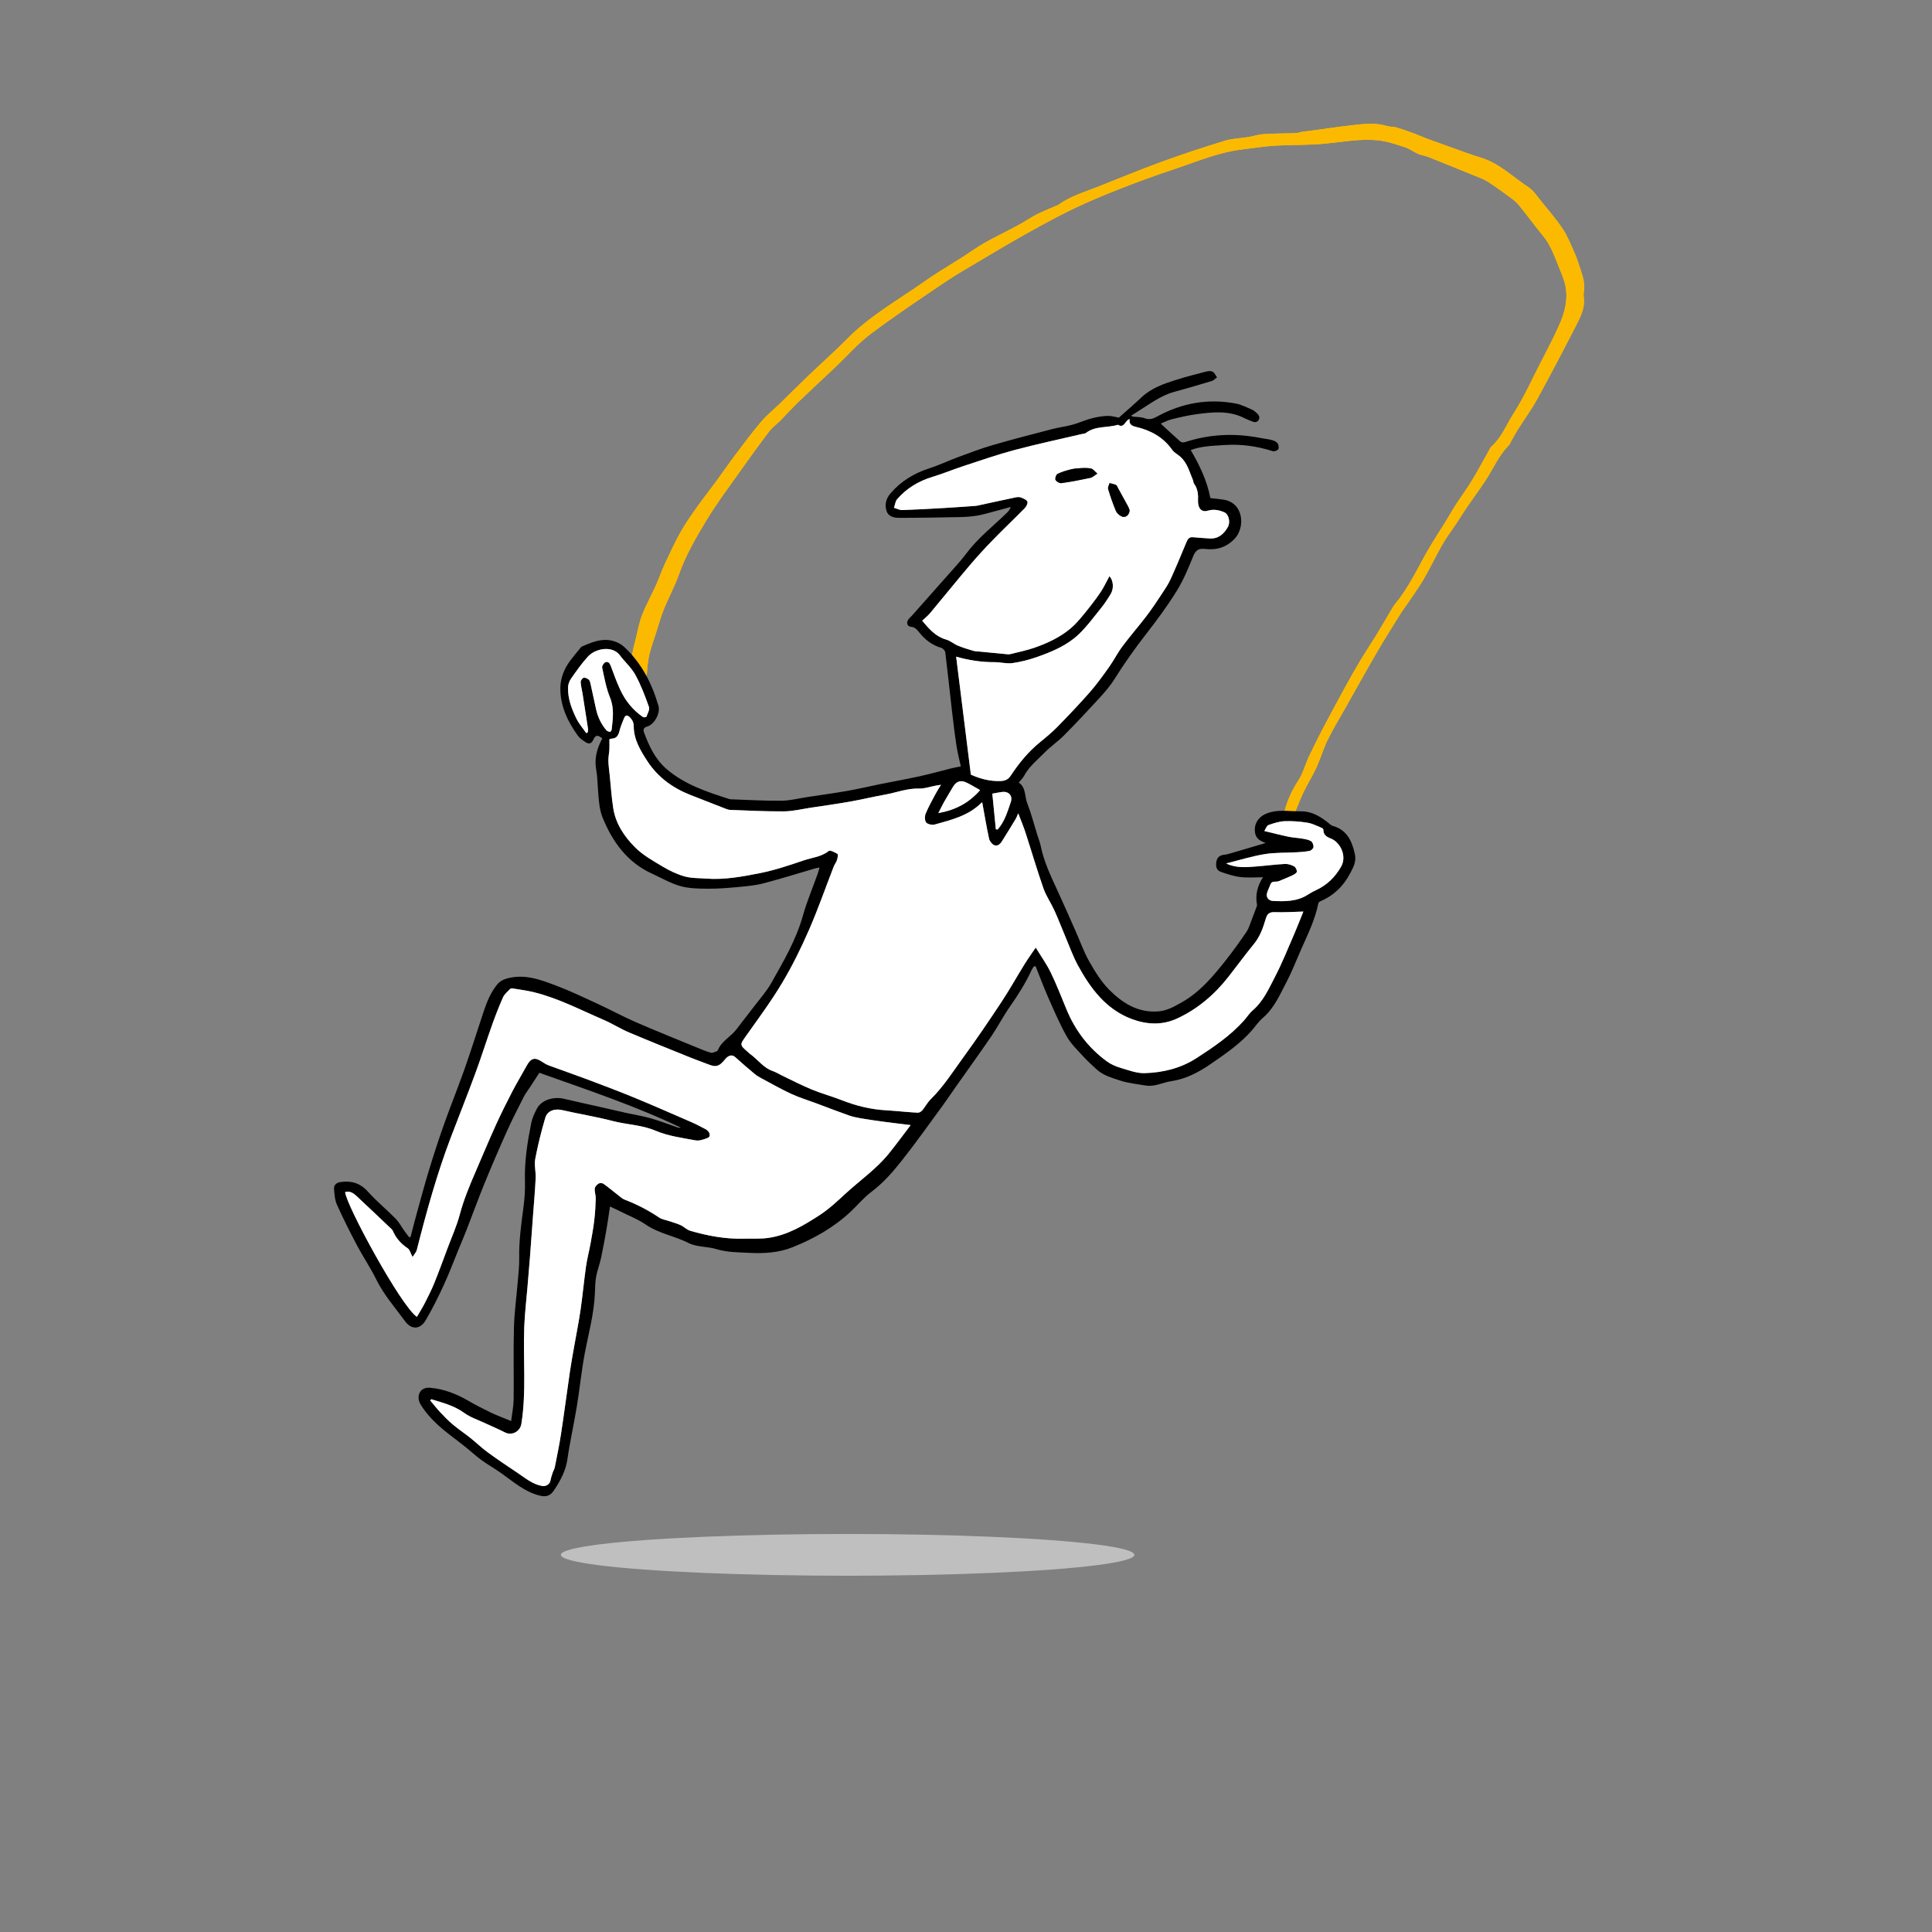
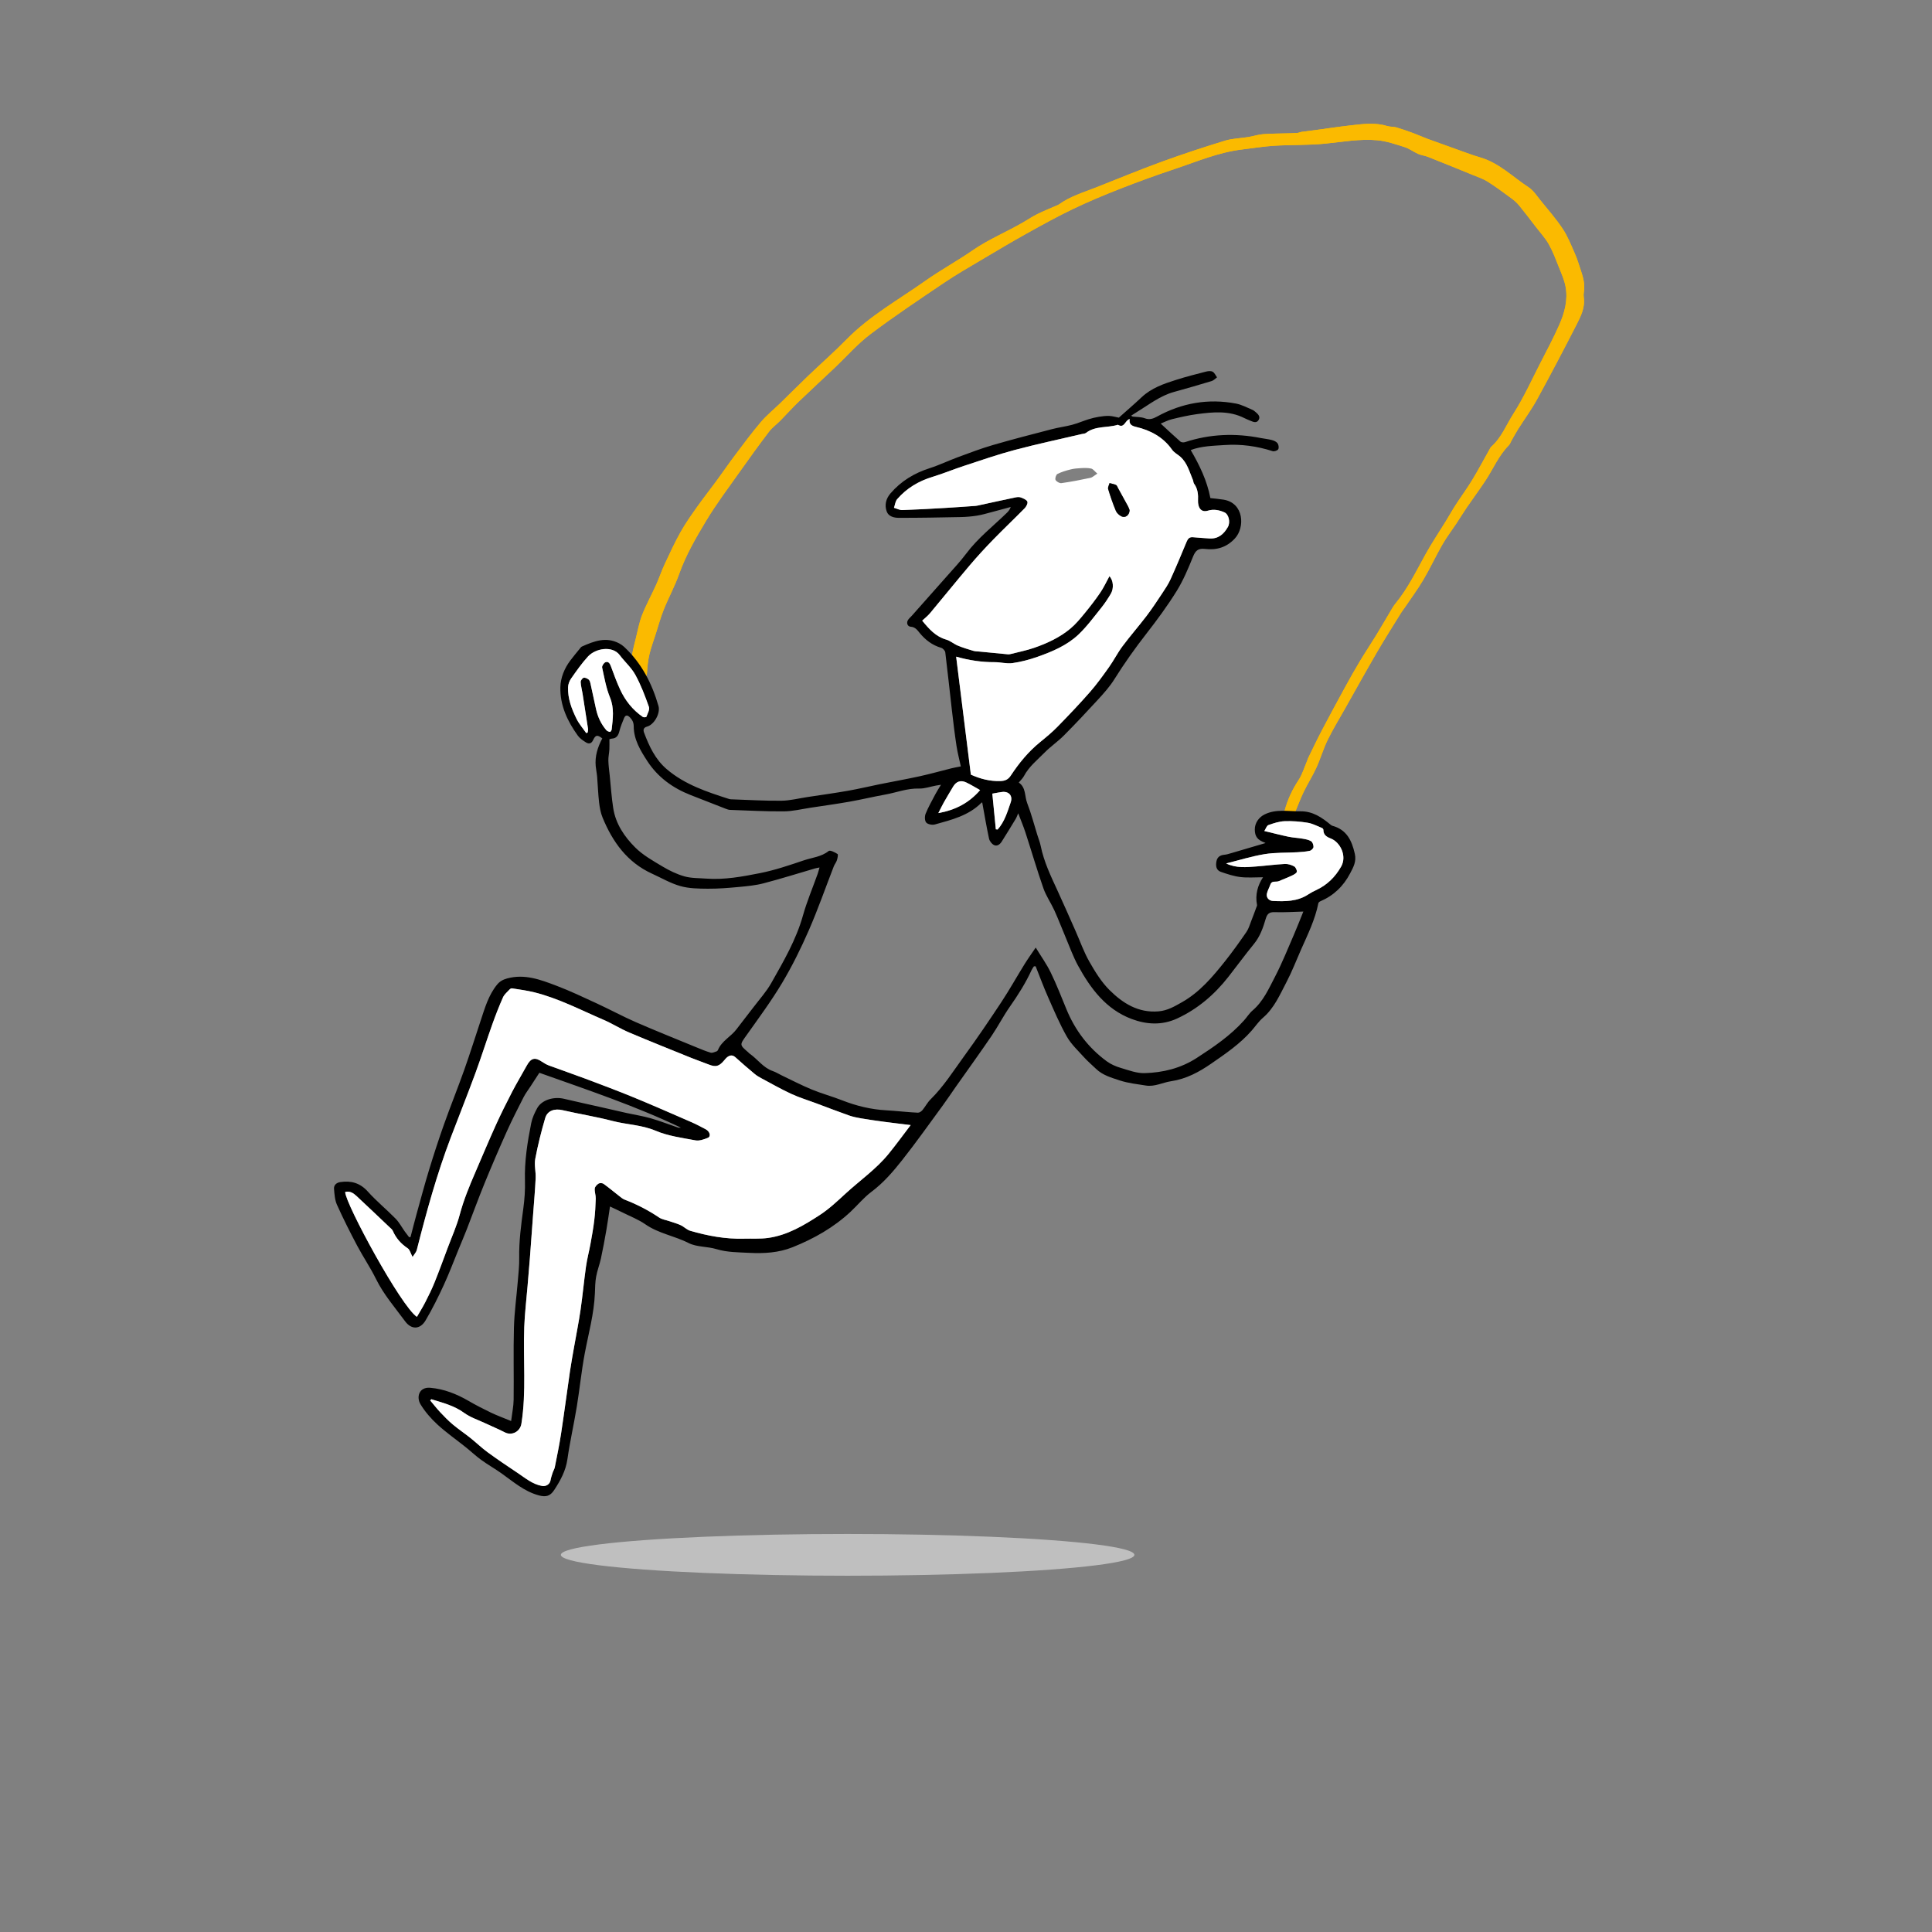
<svg xmlns="http://www.w3.org/2000/svg" id="loesungen_xA0_Bild_1_" x="0px" y="0px" width="476.16px" height="476.16px" viewBox="0 0 476.16 476.16" xml:space="preserve">
  <rect x="0" y="0" width="476.16" height="476.16" fill="#808080" stroke="none" />
  <g>
    <path fill="#FBBA00" d="M319.91,32.746c-0.613,0.033-1.227,0.066-1.842,0.1c-0.235,0.006-0.473,0.012-0.711,0.018 c-2.031,0.061-4.069,0.05-6.094,0.211c-1.195,0.095-2.359,0.502-3.553,0.698c-1.936,0.318-3.947,0.339-5.803,0.907 c-5.235,1.606-10.445,3.316-15.592,5.194c-5.461,1.993-10.836,4.224-16.244,6.353c-3.118,1.227-6.359,2.183-9.12,4.19 c-0.188,0.138-0.437,0.201-0.653,0.297c-1.523,0.668-3.072,1.285-4.564,2.02c-1.146,0.563-2.219,1.271-3.318,1.922 c-4.166,2.467-8.688,4.274-12.697,7.053c-3.804,2.636-7.899,4.854-11.674,7.526c-6.573,4.652-13.675,8.587-19.392,14.416 c-3.047,3.107-6.327,5.984-9.472,8.996c-2.305,2.208-4.555,4.474-6.842,6.7c-1.598,1.557-3.357,2.973-4.796,4.663 c-2.248,2.643-4.312,5.444-6.402,8.218c-1.553,2.062-3.008,4.199-4.536,6.28c-1.578,2.149-3.237,4.238-4.776,6.413 c-1.423,2.012-2.859,4.031-4.062,6.176c-1.437,2.561-2.672,5.236-3.915,7.9c-0.783,1.68-1.371,3.451-2.133,5.141 c-1.125,2.494-2.454,4.904-3.456,7.443c-0.715,1.814-1.048,3.781-1.53,5.686c-0.317,1.252-0.646,2.504-0.875,3.773 c-0.121,0.664-0.208,1.42-0.009,2.037c0.337,1.043,0.875,2.031,1.407,2.998c0.239,0.436,0.657,1.069,1.011,1.08 c0.7,0.023,1.145-0.458,1.2-1.32c0.096-1.499,0.238-3.016,0.577-4.475c0.402-1.726,1.026-3.399,1.568-5.092 c0.647-2.02,1.201-4.078,1.991-6.042c1.186-2.947,2.724-5.762,3.785-8.749c1.657-4.665,4.122-8.911,6.639-13.098 c2.514-4.182,5.472-8.099,8.292-12.092c2.348-3.325,4.735-6.625,7.199-9.865c0.787-1.035,1.893-1.822,2.815-2.759 c1.51-1.533,2.943-3.144,4.492-4.636c2.936-2.826,5.939-5.582,8.899-8.384c2.931-2.774,5.613-5.875,8.813-8.289 c5.894-4.446,12.05-8.55,18.174-12.684c3.007-2.031,6.168-3.836,9.292-5.692c3.667-2.18,7.336-4.362,11.063-6.438 c3.746-2.087,7.508-4.168,11.373-6.021c3.803-1.824,7.705-3.455,11.635-4.993c4.414-1.728,8.874-3.354,13.372-4.848 c5.471-1.816,10.806-4.131,16.604-4.827c2.679-0.321,5.349-0.769,8.037-0.933c4.167-0.254,8.366-0.106,12.515-0.518 c4.289-0.426,8.564-1.233,12.871-0.834c2.289,0.212,4.543,1,6.758,1.7c1.154,0.366,2.164,1.166,3.289,1.659 c0.783,0.343,1.674,0.432,2.475,0.749c3.675,1.458,7.338,2.946,10.997,4.444c1.239,0.508,2.547,0.939,3.671,1.647 c1.982,1.25,3.871,2.665,5.766,4.056c0.7,0.515,1.391,1.091,1.938,1.758c1.441,1.758,2.812,3.578,4.199,5.381 c1.068,1.388,2.283,2.697,3.144,4.208c0.983,1.737,1.698,3.638,2.438,5.503c0.652,1.644,1.406,3.297,1.723,5.018 c0.597,3.264-0.262,6.416-1.562,9.375c-1.404,3.181-3.045,6.262-4.636,9.358c-2.167,4.217-4.123,8.576-6.672,12.553 c-1.745,2.725-2.925,5.879-5.438,8.1c-0.201,0.177-0.318,0.457-0.457,0.7c-1.418,2.519-2.771,5.077-4.271,7.548 c-1.251,2.062-2.691,4.008-4.007,6.033c-0.869,1.341-1.646,2.738-2.484,4.101c-1.667,2.714-3.452,5.36-4.991,8.145 c-2.313,4.184-4.398,8.495-7.473,12.216c-0.43,0.52-0.761,1.125-1.107,1.707c-1.203,2.011-2.369,4.043-3.596,6.039 c-1.316,2.154-2.722,4.256-4.021,6.42c-1.23,2.048-2.404,4.131-3.552,6.228c-1.948,3.563-3.887,7.134-5.771,10.729 c-1.182,2.249-2.268,4.547-3.389,6.827c-0.12,0.245-0.184,0.519-0.291,0.77c-0.687,1.589-1.17,3.311-2.108,4.732 c-1.539,2.329-2.688,4.772-3.45,7.611c1.034,0.117,1.944,0.22,2.604,0.294c0.761-1.818,1.368-3.48,2.142-5.064 c0.977-2.004,2.184-3.899,3.108-5.924c1.017-2.224,1.692-4.605,2.763-6.801c1.271-2.607,2.794-5.094,4.223-7.624 c2.678-4.749,5.322-9.516,8.063-14.228c1.878-3.226,3.892-6.373,5.853-9.55c0.25-0.407,0.562-0.777,0.826-1.175 c1.559-2.307,3.225-4.551,4.639-6.943c1.66-2.812,3.033-5.794,4.66-8.627c1.049-1.828,2.342-3.518,3.508-5.279 c0.857-1.298,1.664-2.631,2.543-3.915c1.504-2.198,3.095-4.341,4.562-6.562c1.925-2.91,3.269-6.2,5.774-8.728 c0.297-0.297,0.434-0.75,0.646-1.128c0.545-0.955,1.061-1.929,1.646-2.856c1.557-2.459,3.295-4.815,4.688-7.361 c3.33-6.082,6.559-12.223,9.715-18.398c1.058-2.069,2.144-4.212,1.78-6.704c-0.062-0.43-0.056-0.888,0.021-1.316 c0.312-1.841-0.141-3.573-0.715-5.286c-0.476-1.415-0.899-2.855-1.5-4.217c-0.912-2.07-1.75-4.217-2.99-6.085 c-1.648-2.485-3.633-4.75-5.519-7.075c-0.901-1.116-1.731-2.415-2.896-3.174c-3.916-2.557-7.281-6.022-11.947-7.365 c-1.104-0.317-2.188-0.7-3.268-1.085c-3.229-1.151-6.457-2.306-9.676-3.484c-1.15-0.421-2.267-0.945-3.416-1.369 c-1.416-0.521-2.842-1.03-4.287-1.456c-0.705-0.207-1.498-0.112-2.197-0.327c-2.949-0.908-5.922-0.531-8.881-0.193 c-3.104,0.354-6.19,0.82-9.285,1.235c-1.018,0.136-2.032,0.266-3.049,0.399C320.452,32.591,320.182,32.668,319.91,32.746z" />
    <path fill="#FBBA00" d="M320.723,32.514c1.016-0.133,2.032-0.263,3.049-0.399c3.097-0.415,6.186-0.88,9.285-1.235 c2.961-0.338,5.934-0.714,8.881,0.193c0.699,0.215,1.494,0.12,2.197,0.327c1.447,0.426,2.872,0.935,4.288,1.456 c1.15,0.423,2.265,0.947,3.415,1.369c3.219,1.178,6.446,2.333,9.676,3.484c1.08,0.385,2.166,0.768,3.27,1.085 c4.666,1.343,8.029,4.808,11.945,7.365c1.162,0.759,1.992,2.058,2.896,3.174c1.884,2.324,3.867,4.59,5.518,7.075 c1.239,1.869,2.08,4.016,2.989,6.085c0.601,1.362,1.026,2.802,1.501,4.217c0.575,1.713,1.027,3.445,0.715,5.286 c-0.072,0.428-0.08,0.886-0.02,1.316c0.359,2.491-0.727,4.635-1.782,6.704c-3.153,6.175-6.383,12.316-9.713,18.398 c-1.396,2.546-3.132,4.902-4.688,7.361c-0.586,0.927-1.101,1.901-1.646,2.856c-0.215,0.377-0.353,0.831-0.646,1.128 c-2.513,2.527-3.854,5.818-5.776,8.728c-1.47,2.221-3.058,4.363-4.562,6.562c-0.882,1.284-1.688,2.617-2.543,3.915 c-1.17,1.762-2.461,3.451-3.512,5.279c-1.627,2.833-2.999,5.814-4.66,8.627c-1.41,2.393-3.076,4.637-4.637,6.943 c-0.27,0.397-0.577,0.768-0.828,1.175c-1.96,3.177-3.974,6.324-5.854,9.55c-2.738,4.712-5.387,9.479-8.062,14.228 c-1.428,2.53-2.948,5.017-4.222,7.624c-1.068,2.195-1.746,4.577-2.766,6.801c-0.926,2.024-2.133,3.92-3.105,5.924 c-0.771,1.584-1.382,3.246-2.145,5.064c-0.66-0.074-1.567-0.177-2.604-0.294c0.764-2.839,1.912-5.282,3.449-7.611 c0.938-1.422,1.427-3.144,2.109-4.732c0.108-0.251,0.172-0.524,0.293-0.77c1.119-2.28,2.205-4.578,3.387-6.827 c1.889-3.596,3.822-7.166,5.771-10.729c1.146-2.097,2.32-4.18,3.552-6.228c1.301-2.164,2.705-4.266,4.021-6.42 c1.225-1.996,2.393-4.028,3.594-6.039c0.35-0.582,0.682-1.188,1.109-1.707c3.07-3.721,5.154-8.032,7.47-12.216 c1.54-2.784,3.327-5.431,4.994-8.145c0.837-1.362,1.614-2.76,2.483-4.101c1.312-2.025,2.756-3.971,4.006-6.033 c1.498-2.471,2.853-5.029,4.271-7.548c0.139-0.243,0.256-0.522,0.456-0.7c2.519-2.221,3.696-5.375,5.44-8.1 c2.55-3.977,4.506-8.335,6.673-12.553c1.59-3.096,3.229-6.177,4.633-9.358c1.308-2.959,2.162-6.111,1.563-9.375 c-0.312-1.721-1.065-3.374-1.722-5.018c-0.741-1.865-1.452-3.766-2.438-5.503c-0.857-1.51-2.072-2.819-3.144-4.208 c-1.39-1.803-2.759-3.623-4.201-5.381c-0.549-0.667-1.234-1.244-1.938-1.758c-1.896-1.392-3.777-2.806-5.768-4.056 c-1.123-0.708-2.428-1.139-3.67-1.647c-3.66-1.498-7.32-2.987-10.998-4.444c-0.797-0.317-1.688-0.406-2.472-0.749 c-1.125-0.493-2.135-1.292-3.29-1.659c-2.215-0.701-4.469-1.488-6.757-1.7c-4.307-0.399-8.583,0.408-12.872,0.834 c-4.146,0.412-8.347,0.263-12.514,0.518c-2.688,0.164-5.358,0.611-8.037,0.933c-5.799,0.695-11.134,3.011-16.604,4.827 c-4.498,1.494-8.959,3.12-13.373,4.848c-3.931,1.539-7.832,3.169-11.635,4.993c-3.865,1.853-7.628,3.934-11.373,6.021 c-3.729,2.075-7.396,4.257-11.062,6.438c-3.123,1.856-6.284,3.662-9.292,5.692c-6.124,4.133-12.28,8.237-18.174,12.684 c-3.2,2.415-5.882,5.515-8.813,8.289c-2.96,2.802-5.963,5.558-8.899,8.384c-1.549,1.492-2.982,3.103-4.492,4.636 c-0.923,0.937-2.029,1.724-2.815,2.759c-2.463,3.24-4.851,6.54-7.199,9.865c-2.82,3.993-5.778,7.91-8.292,12.092 c-2.518,4.187-4.982,8.433-6.639,13.098c-1.061,2.987-2.599,5.802-3.785,8.749c-0.79,1.964-1.343,4.022-1.991,6.042 c-0.542,1.692-1.166,3.366-1.568,5.092c-0.339,1.459-0.481,2.976-0.577,4.475c-0.055,0.862-0.5,1.344-1.2,1.32 c-0.354-0.011-0.771-0.645-1.011-1.08c-0.532-0.967-1.07-1.955-1.407-2.998c-0.199-0.617-0.111-1.373,0.009-2.037 c0.229-1.27,0.558-2.521,0.875-3.773c0.482-1.904,0.815-3.871,1.53-5.686c1.002-2.539,2.331-4.949,3.456-7.443 c0.763-1.689,1.35-3.461,2.133-5.141c1.243-2.664,2.479-5.34,3.915-7.9c1.203-2.145,2.639-4.164,4.062-6.176 c1.539-2.175,3.198-4.264,4.776-6.413c1.528-2.081,2.983-4.218,4.536-6.28c2.09-2.774,4.155-5.576,6.402-8.218 c1.438-1.69,3.198-3.106,4.796-4.663c2.287-2.227,4.537-4.492,6.842-6.7c3.145-3.012,6.425-5.889,9.472-8.996 c5.716-5.829,12.819-9.764,19.392-14.416c3.775-2.672,7.871-4.891,11.674-7.526c4.011-2.779,8.53-4.586,12.696-7.053 c1.102-0.651,2.176-1.358,3.32-1.922c1.488-0.735,3.041-1.352,4.563-2.02c0.219-0.096,0.464-0.159,0.651-0.297 c2.763-2.007,6.002-2.963,9.119-4.19c5.412-2.129,10.787-4.36,16.248-6.353c5.146-1.877,10.354-3.587,15.588-5.194 c1.854-0.568,3.869-0.589,5.806-0.907c1.188-0.196,2.354-0.604,3.55-0.698c2.021-0.161,4.062-0.15,6.098-0.211 c0.234-0.006,0.475-0.012,0.711-0.018c0.611-0.034,1.228-0.067,1.84-0.1C320.182,32.668,320.452,32.591,320.723,32.514z" />
    <path fill="#FBBA00" d="M318.068,32.846c-0.235,0.006-0.473,0.012-0.711,0.018C317.596,32.857,317.833,32.852,318.068,32.846z" />
    <path fill="#FBBA00" d="M320.723,32.514c-0.271,0.077-0.541,0.155-0.812,0.232C320.182,32.668,320.452,32.591,320.723,32.514z" />
  </g>
  <g>
    <path d="M125.972,350.226c0.234-1.9,0.599-3.593,0.62-5.284c0.075-5.918-0.088-11.845,0.074-17.76 c0.103-3.777,0.634-7.549,0.944-11.322c0.16-1.947,0.392-3.903,0.355-5.854c-0.077-4.099,0.47-8.126,1.013-12.169 c0.302-2.247,0.471-4.541,0.403-6.805c-0.145-4.827,0.612-9.541,1.545-14.233c0.253-1.271,0.832-2.513,1.455-3.661 c1.095-2.021,4.041-2.949,6.652-2.324c2.943,0.705,5.905,1.334,8.856,2.004c2.179,0.492,4.354,1.012,6.535,1.492 c1.975,0.438,3.988,0.736,5.927,1.295c2.292,0.658,4.522,1.533,6.783,2.304c0.167,0.057,0.369,0.007,0.672,0.007 c-11.26-5.374-22.956-9.273-34.877-13.52c-0.63,0.975-1.411,2.179-2.193,3.381c-0.563,0.867-1.21,1.691-1.677,2.609 c-1.428,2.805-2.865,5.609-4.154,8.479c-1.896,4.219-3.723,8.471-5.474,12.752c-1.538,3.762-2.921,7.586-4.394,11.374 c-0.636,1.635-1.328,3.248-1.995,4.871c-1.213,2.953-2.331,5.948-3.668,8.847c-1.368,2.964-2.824,5.904-4.482,8.712 c-1.346,2.281-3.498,2.335-5.054,0.216c-2.497-3.396-5.284-6.587-7.174-10.429c-1.383-2.811-3.167-5.421-4.633-8.193 c-1.753-3.312-3.443-6.668-4.98-10.086c-0.532-1.184-0.621-2.602-0.728-3.927c-0.078-0.967,0.637-1.532,1.565-1.67 c2.652-0.392,4.864,0.213,6.77,2.341c2.123,2.369,4.619,4.4,6.848,6.684c0.901,0.922,1.519,2.115,2.277,3.181 c0.334,0.47,0.696,0.919,1.046,1.377c0.118-0.014,0.235-0.027,0.353-0.041c0.501-1.914,0.98-3.835,1.509-5.742 c1.011-3.647,1.989-7.312,3.096-10.931c1.145-3.745,2.357-7.475,3.668-11.162c1.589-4.475,3.373-8.877,4.961-13.354 c1.429-4.021,2.707-8.102,4.053-12.152c1.031-3.104,1.923-6.278,4.051-8.876c0.633-0.772,1.411-1.222,2.465-1.511 c4.328-1.186,8.23,0.31,12.097,1.771c3.432,1.301,6.759,2.885,10.094,4.426c3.187,1.473,6.278,3.154,9.494,4.559 c4.936,2.152,9.939,4.148,14.919,6.199c1.18,0.485,2.362,0.988,3.584,1.34c0.421,0.121,0.973-0.184,1.454-0.33 c0.133-0.039,0.271-0.199,0.327-0.34c0.919-2.238,3.19-3.27,4.566-5.102c1.391-1.854,2.843-3.658,4.243-5.505 c1.471-1.94,3.133-3.778,4.322-5.882c3.016-5.34,6.127-10.637,7.81-16.638c0.979-3.492,2.411-6.855,3.63-10.28 c0.159-0.447,0.267-0.911,0.456-1.564c-0.473,0.098-0.805,0.143-1.122,0.235c-4.215,1.229-8.405,2.551-12.65,3.66 c-1.988,0.52-4.075,0.715-6.131,0.907c-2.535,0.237-5.085,0.446-7.627,0.428c-2.259-0.016-4.605-0.041-6.75-0.643 c-2.422-0.68-4.665-2.003-6.981-3.057c-6.132-2.791-9.743-7.831-12.208-13.84c-0.478-1.164-0.711-2.461-0.858-3.72 c-0.243-2.095-0.306-4.21-0.48-6.314c-0.072-0.872-0.263-1.733-0.348-2.604c-0.241-2.469,0.481-4.724,1.619-6.863 c-1.208-0.947-1.666-0.889-2.268,0.417c-0.409,0.887-1.042,1.003-1.736,0.576c-0.738-0.454-1.519-0.978-2.015-1.664 c-2.583-3.564-4.425-7.505-4.314-11.964c0.058-2.314,0.977-4.602,2.428-6.54c0.739-0.987,1.534-1.932,2.312-2.889 c0.175-0.215,0.348-0.484,0.584-0.589c2.963-1.317,5.954-2.473,9.167-0.771c0.453,0.24,0.889,0.545,1.263,0.896 c4.264,3.995,6.824,8.991,8.422,14.527c0.519,1.796-1.042,4.613-2.823,5.091c-0.915,0.246-0.96,0.864-0.737,1.46 c1.265,3.383,2.772,6.625,5.613,9.045c4.461,3.801,9.883,5.576,15.321,7.325c0.15,0.048,0.312,0.081,0.469,0.086 c4.146,0.137,8.294,0.395,12.439,0.352c2.128-0.022,4.251-0.577,6.375-0.899c3.351-0.509,6.71-0.97,10.047-1.555 c2.667-0.468,5.305-1.106,7.96-1.642c3.243-0.655,6.504-1.229,9.735-1.938c2.609-0.573,5.183-1.303,7.777-1.949 c0.68-0.169,1.374-0.282,2.343-0.479c-0.348-1.621-0.806-3.339-1.071-5.087c-0.448-2.951-0.801-5.917-1.145-8.882 c-0.546-4.709-1.03-9.425-1.614-14.129c-0.052-0.421-0.583-0.999-1.003-1.122c-2.205-0.646-3.903-1.94-5.333-3.694 c-0.558-0.684-1.068-1.43-2.171-1.505c-0.864-0.058-1.148-1.026-0.625-1.752c0.255-0.354,0.602-0.641,0.894-0.969 c2.889-3.251,5.783-6.497,8.657-9.762c1.609-1.829,3.292-3.606,4.748-5.553c2.875-3.843,6.645-6.762,10.04-10.07 c0.364-0.356,0.688-0.757,0.924-1.411c-1.537,0.416-3.07,0.842-4.612,1.244c-1.229,0.32-2.451,0.691-3.7,0.891 c-1.33,0.212-2.688,0.323-4.037,0.351c-5.099,0.103-10.2,0.203-15.3,0.188c-1.13-0.003-2.473-0.334-2.916-1.553 c-0.578-1.588-0.207-3.15,0.926-4.469c2.607-3.038,5.876-5.001,9.68-6.221c2.381-0.764,4.652-1.863,7.003-2.729 c2.845-1.048,5.686-2.133,8.594-2.978c4.827-1.404,9.702-2.653,14.569-3.918c1.621-0.421,3.297-0.626,4.914-1.057 c1.373-0.365,2.688-0.939,4.045-1.367c0.822-0.258,1.668-0.464,2.52-0.603c0.855-0.14,1.74-0.256,2.604-0.217 c0.83,0.038,1.647,0.29,2.352,0.423c1.812-1.619,3.761-3.285,5.624-5.04c2.417-2.274,5.442-3.306,8.491-4.274 c2.436-0.773,4.916-1.406,7.393-2.042c0.516-0.132,1.199-0.195,1.617,0.042c0.469,0.265,0.725,0.907,1.07,1.385 c-0.438,0.31-0.829,0.76-1.315,0.908c-3.094,0.937-6.2,1.832-9.315,2.692c-3.431,0.947-6.168,3.147-9.127,4.947 c-0.479,0.29-0.942,0.599-1.416,0.898c0.127,0.074,0.254,0.148,0.383,0.223c1.002,0.123,2.07,0.069,2.99,0.415 c1.172,0.44,2.062,0.106,3.032-0.428c6.104-3.354,12.599-4.492,19.447-3.197c1.388,0.262,2.69,0.986,4.021,1.533 c0.322,0.133,0.605,0.385,0.879,0.616c0.606,0.514,1.176,1.128,0.646,1.943c-0.509,0.778-1.267,0.445-1.94,0.163 c-0.517-0.214-1.037-0.418-1.535-0.669c-3.742-1.896-7.694-1.515-11.629-0.991c-2.097,0.279-4.17,0.759-6.228,1.258 c-0.976,0.235-1.886,0.727-2.771,1.081c1.711,1.579,3.254,3.042,4.854,4.438c0.244,0.213,0.812,0.24,1.152,0.127 c6.14-2.009,12.361-2.251,18.672-1.002c0.898,0.178,1.822,0.255,2.705,0.492c0.519,0.138,1.121,0.392,1.412,0.792 c0.27,0.368,0.383,1.131,0.168,1.481c-0.199,0.328-0.99,0.587-1.391,0.459c-3.855-1.232-7.8-1.78-11.826-1.501 c-2.812,0.195-5.674,0.222-8.352,1.238c2.18,3.729,4.021,7.525,4.848,11.838c0.979,0.114,2.119,0.207,3.244,0.387 c5.043,0.808,5.332,6.843,2.786,9.574c-2.081,2.233-4.548,2.899-7.358,2.569c-1.638-0.192-2.324,0.372-2.929,1.859 c-1.183,2.912-2.405,5.86-4.055,8.519c-2.265,3.649-4.826,7.13-7.47,10.521c-2.821,3.622-5.461,7.348-7.896,11.241 c-1.108,1.779-2.546,3.378-3.969,4.935c-2.767,3.023-5.577,6.006-8.464,8.912c-1.487,1.497-3.271,2.701-4.748,4.204 c-1.805,1.831-3.86,3.452-5.098,5.8c-0.291,0.553-0.791,0.997-1.271,1.587c1.815,1.217,1.413,3.352,2.079,5.062 c0.99,2.546,1.679,5.211,2.492,7.826c0.285,0.914,0.65,1.812,0.843,2.746c0.782,3.878,2.476,7.403,4.118,10.956 c1.537,3.319,2.99,6.678,4.478,10.021c1.116,2.517,2.03,5.147,3.388,7.527c1.412,2.479,2.959,5.003,4.957,6.992 c3.27,3.252,7.084,5.684,12.104,5.26c2.188-0.185,3.938-1.221,5.736-2.238c4.418-2.492,7.608-6.293,10.695-10.18 c1.834-2.312,3.551-4.724,5.228-7.157c0.553-0.803,0.825-1.806,1.19-2.731c0.44-1.111,0.848-2.236,1.264-3.356 c0.068-0.184,0.188-0.393,0.152-0.565c-0.494-2.535,0.161-4.826,1.482-6.824c-1.895,0-3.75,0.167-5.562-0.05 c-1.634-0.195-3.242-0.73-4.811-1.268c-1.206-0.414-1.322-1.513-1.111-2.608c0.198-1.038,0.891-1.528,1.946-1.618 c0.588-0.05,1.168-0.244,1.74-0.411c2.821-0.823,5.641-1.658,8.396-2.47c0.068,0.047-0.033-0.059-0.158-0.104 c-1.804-0.655-2.457-1.507-2.472-3.235c-0.012-1.614,1.007-3.02,2.392-3.708c2.854-1.419,5.832-0.737,8.795-0.783 c3.113-0.048,5.34,1.52,7.537,3.338c0.119,0.099,0.265,0.193,0.41,0.233c3.521,0.961,4.771,3.623,5.516,6.891 c0.438,1.929-0.362,3.317-1.151,4.827c-1.647,3.16-4.065,5.494-7.362,6.897c-0.193,0.082-0.436,0.287-0.472,0.471 c-0.801,4.035-2.608,7.69-4.258,11.408c-1.183,2.665-2.222,5.404-3.572,7.979c-1.646,3.124-3.021,6.439-5.823,8.84 c-1.053,0.896-1.846,2.094-2.765,3.146c-2.87,3.287-6.46,5.724-10.003,8.17c-2.98,2.062-6.165,3.777-9.889,4.328 c-2.066,0.307-4.021,1.412-6.198,1.062c-2.158-0.348-4.371-0.577-6.431-1.256c-2.051-0.68-4.224-1.271-5.861-2.865 c-0.969-0.938-2.012-1.807-2.909-2.804c-1.491-1.653-3.188-3.222-4.271-5.122c-1.771-3.107-3.172-6.438-4.623-9.717 c-1.108-2.506-2.059-5.079-3.074-7.623c-0.143,0.003-0.283,0.006-0.426,0.009c-0.192,0.305-0.422,0.595-0.571,0.919 c-1.468,3.204-3.345,6.15-5.363,9.035c-1.622,2.314-2.915,4.859-4.508,7.199c-2.873,4.217-5.863,8.352-8.799,12.521 c-1.079,1.533-2.112,3.1-3.221,4.611c-3.319,4.523-6.561,9.111-10.039,13.514c-2.24,2.834-4.609,5.579-7.564,7.789 c-1.869,1.396-3.379,3.268-5.097,4.874c-4.167,3.898-9.044,6.653-14.309,8.761c-3.449,1.382-7.06,1.576-10.722,1.389 c-2.707-0.144-5.402-0.114-8.064-0.922c-2.234-0.68-4.833-0.474-6.842-1.495c-3.465-1.769-7.401-2.345-10.652-4.609 c-1.684-1.175-3.658-1.935-5.51-2.863c-1.062-0.53-2.142-1.024-3.216-1.536c-0.288,1.887-0.552,3.834-0.89,5.771 c-0.411,2.352-0.84,4.702-1.345,7.034c-0.329,1.519-0.912,2.982-1.187,4.511c-0.242,1.342-0.243,2.729-0.301,4.101 c-0.215,5.062-1.583,9.924-2.511,14.862c-0.811,4.314-1.236,8.701-1.948,13.037c-0.711,4.335-1.691,8.629-2.315,12.975 c-0.413,2.88-1.73,5.26-3.264,7.601c-1.002,1.529-2.075,1.766-3.784,1.306c-3.59-0.967-6.285-3.361-9.201-5.429 c-1.623-1.15-3.366-2.133-4.976-3.3c-1.353-0.98-2.574-2.141-3.881-3.186c-2.301-1.841-4.735-3.534-6.9-5.521 c-1.595-1.464-3.079-3.159-4.193-5.005c-1.066-1.771-0.398-4.321,2.406-4.077c3.37,0.294,6.486,1.525,9.424,3.229 c1.823,1.058,3.703,2.021,5.603,2.932C122.58,348.904,124.151,349.474,125.972,350.226z M150.192,182.203 c0,0.964,0.036,1.75-0.009,2.529c-0.053,0.911-0.268,1.82-0.247,2.725c0.029,1.229,0.21,2.455,0.336,3.681 c0.276,2.687,0.447,5.391,0.866,8.056c0.604,3.853,2.754,7.018,5.403,9.662c1.913,1.909,4.393,3.292,6.746,4.701 c1.692,1.013,3.528,1.905,5.417,2.436c1.695,0.477,3.547,0.411,5.333,0.545c4.504,0.338,8.921-0.487,13.282-1.351 c3.665-0.726,7.245-1.948,10.796-3.147c2.05-0.691,4.305-0.85,6.125-2.308c0.339-0.272,1.532,0.32,2.176,0.746 c0.208,0.138-0.002,1.048-0.164,1.561c-0.165,0.522-0.558,0.969-0.759,1.485c-2.04,5.244-3.89,10.571-6.14,15.723 c-1.945,4.452-4.109,8.846-6.598,13.013c-2.656,4.448-5.756,8.637-8.76,12.869c-1.7,2.396-1.788,2.333,0.417,4.227 c0.121,0.104,0.218,0.238,0.348,0.328c1.96,1.354,3.329,3.482,5.711,4.293c0.748,0.254,1.429,0.698,2.148,1.041 c2.482,1.184,4.926,2.459,7.464,3.506c2.427,1.002,4.984,1.686,7.428,2.646c3.546,1.396,7.188,2.278,10.995,2.48 c0.598,0.031,1.196,0.078,1.792,0.127c1.973,0.16,3.944,0.361,5.919,0.455c0.368,0.019,0.854-0.312,1.115-0.619 c0.711-0.852,1.224-1.889,2.007-2.658c3.214-3.162,5.598-6.965,8.222-10.572c3.19-4.386,6.24-8.88,9.229-13.406 c2.019-3.057,3.806-6.263,5.735-9.375c0.846-1.366,1.791-2.669,2.736-4.067c1.303,2.138,2.684,4.058,3.699,6.15 c1.432,2.94,2.615,6.002,3.861,9.029c2.145,5.211,5.429,9.547,9.973,12.871c1,0.732,2.221,1.253,3.416,1.607 c1.938,0.574,3.951,1.352,5.911,1.291c4.524-0.137,8.87-1.188,12.788-3.717c4.208-2.722,8.328-5.519,11.693-9.275 c0.722-0.803,1.295-1.76,2.104-2.449c2.646-2.258,4-5.378,5.534-8.326c1.747-3.361,3.152-6.901,4.666-10.38 c0.831-1.913,1.578-3.861,2.312-5.674c-2.507,0.066-4.803,0.229-7.089,0.146c-1.302-0.047-1.825,0.428-2.171,1.6 c-0.65,2.22-1.402,4.39-2.924,6.245c-2.174,2.653-4.191,5.431-6.312,8.128c-3.433,4.366-7.547,7.897-12.627,10.245 c-3.726,1.722-7.548,1.48-11.197,0.109c-6.299-2.369-10.103-7.474-13.196-13.125c-1.222-2.228-2.076-4.659-3.072-7.008 c-0.935-2.202-1.778-4.442-2.769-6.619c-0.84-1.846-2.039-3.55-2.703-5.448c-1.592-4.551-2.939-9.187-4.434-13.774 c-0.494-1.521-1.123-2.997-1.775-4.719c-0.277,0.623-0.413,1.042-0.637,1.408c-1.135,1.872-2.275,3.739-3.444,5.589 c-0.438,0.694-1.16,1.208-1.917,0.817c-0.539-0.278-1.07-0.979-1.198-1.579c-0.632-2.946-1.128-5.92-1.675-8.9 c0.013-0.003-0.128-0.002-0.198,0.068c-3.167,3.184-7.357,4.209-11.467,5.35c-0.65,0.181-1.738-0.02-2.137-0.472 c-0.391-0.442-0.407-1.534-0.152-2.163c0.673-1.66,1.566-3.232,2.404-4.822c0.383-0.727,0.84-1.416,1.385-2.326 c-0.588,0.094-0.932,0.143-1.274,0.206c-1.375,0.256-2.757,0.768-4.122,0.725c-2.907-0.093-5.559,0.986-8.332,1.481 c-2.941,0.525-5.85,1.232-8.792,1.752c-3.18,0.562-6.38,1.004-9.574,1.485c-2.202,0.332-4.405,0.884-6.612,0.904 c-4.423,0.04-8.85-0.211-13.274-0.362c-0.35-0.012-0.707-0.136-1.039-0.265c-2.901-1.125-5.797-2.26-8.693-3.396 c-4.388-1.721-8.073-4.38-10.661-8.356c-1.699-2.61-3.344-5.312-3.358-8.583c-0.004-0.924-0.319-1.555-0.922-2.185 c-0.615-0.642-1.113-0.654-1.457,0.16c-0.447,1.061-0.875,2.144-1.159,3.256c-0.268,1.049-0.714,1.753-1.882,1.805 C150.542,182.053,150.32,182.166,150.192,182.203z M106.308,344.855c-0.097,0.097-0.193,0.19-0.29,0.287 c0.836,0.99,1.633,2.02,2.518,2.963c0.975,1.035,1.976,2.064,3.067,2.979c1.401,1.172,2.926,2.194,4.355,3.334 c1.43,1.141,2.749,2.429,4.223,3.506c2.412,1.76,4.891,3.433,7.377,5.085c1.909,1.271,3.679,2.81,6.059,3.225 c0.941,0.161,1.897-0.441,2.054-1.357c0.113-0.658,0.334-1.301,0.543-1.938c0.148-0.452,0.431-0.873,0.522-1.336 c0.54-2.74,1.117-5.479,1.538-8.24c0.784-5.139,1.452-10.288,2.203-15.431c0.299-2.051,0.683-4.089,1.04-6.131 c0.522-2.989,1.127-5.969,1.563-8.972c0.515-3.547,0.839-7.122,1.342-10.671c0.267-1.89,0.767-3.739,1.108-5.617 c0.349-1.919,0.698-3.843,0.929-5.779c0.211-1.773,0.315-3.567,0.367-5.356c0.024-0.822-0.317-1.664-0.245-2.475 c0.039-0.443,0.521-0.959,0.941-1.223c0.294-0.188,0.936-0.152,1.226,0.055c1.309,0.938,2.542,1.983,3.815,2.975 c0.438,0.341,0.877,0.729,1.382,0.925c2.995,1.147,5.818,2.599,8.482,4.396c0.726,0.49,1.696,0.619,2.553,0.914 c0.93,0.321,1.892,0.573,2.779,0.985c0.825,0.383,1.513,1.137,2.361,1.383c4.298,1.247,8.673,2.068,13.18,1.944 c1.998-0.058,4.021,0.095,5.987-0.18c4.787-0.659,8.867-3.113,12.806-5.688c2.286-1.492,4.311-3.415,6.334-5.271 c3.522-3.234,7.497-5.988,10.544-9.727c1.883-2.311,3.633-4.727,5.472-7.131c-2.228-0.271-4.341-0.518-6.449-0.798 c-1.926-0.259-3.851-0.531-5.766-0.855c-1.017-0.173-2.043-0.381-3.012-0.724c-2.703-0.955-5.377-1.988-8.063-2.99 c-2.057-0.77-4.172-1.408-6.158-2.329c-2.531-1.173-4.962-2.562-7.425-3.879c-0.56-0.299-1.115-0.638-1.6-1.045 c-1.59-1.332-3.172-2.679-4.705-4.075c-0.668-0.607-1.29-0.568-1.938-0.115c-0.351,0.244-0.63,0.604-0.913,0.938 c-1.217,1.427-2.024,1.624-3.719,0.955c-1.448-0.571-2.924-1.072-4.367-1.655c-5.104-2.065-10.221-4.103-15.289-6.254 c-2.162-0.919-4.167-2.205-6.326-3.134c-5.612-2.408-11.053-5.27-17.025-6.758c-1.802-0.449-3.659-0.686-5.496-0.979 c-0.19-0.03-0.474,0.134-0.621,0.294c-0.565,0.614-1.274,1.184-1.599,1.914c-0.969,2.186-1.841,4.418-2.644,6.671 c-1.433,4.022-2.714,8.099-4.19,12.104c-1.946,5.277-4.035,10.504-6.033,15.763c-3.438,9.049-6.005,18.361-8.384,27.73 c-0.146,0.573-0.628,1.062-1.039,1.729c-0.499-0.936-0.674-1.789-1.191-2.135c-1.652-1.106-2.891-2.482-3.678-4.308 c-0.15-0.346-0.507-0.609-0.796-0.887c-2.719-2.581-5.431-5.172-8.178-7.724c-0.756-0.701-1.627-1.276-2.77-0.959 c0.088,2.962,13.796,28.227,17.684,30.769c0.692-1.202,1.432-2.373,2.058-3.603c0.812-1.596,1.611-3.201,2.279-4.858 c1.147-2.848,2.196-5.731,3.272-8.609c1.005-2.688,2.201-5.323,2.934-8.087c0.97-3.647,2.396-7.099,3.886-10.539 c1.663-3.842,3.271-7.709,4.999-11.521c1.266-2.794,2.639-5.542,4.051-8.267c1.133-2.187,2.416-4.291,3.598-6.449 c1.026-1.875,2.02-2.126,3.754-0.938c0.553,0.379,1.155,0.719,1.782,0.948c2.952,1.095,5.934,2.104,8.88,3.213 c3.96,1.488,7.925,2.972,11.836,4.579c4.828,1.986,9.609,4.09,14.397,6.174c1.164,0.508,2.284,1.116,3.412,1.702 c1.083,0.562,1.403,1.802,0.536,2.144c-0.948,0.375-2.072,0.791-3.011,0.615c-3.319-0.623-6.77-1.07-9.835-2.375 c-3.444-1.465-7.079-1.488-10.574-2.398c-4.083-1.065-8.271-1.725-12.387-2.674c-1.936-0.444-3.708,0.1-4.251,1.951 c-0.97,3.312-1.815,6.672-2.451,10.061c-0.285,1.52,0.17,3.16,0.099,4.736c-0.136,2.984-0.41,5.968-0.628,8.947 c-0.261,3.58-0.517,7.16-0.791,10.738c-0.177,2.306-0.383,4.609-0.576,6.914c-0.282,3.377-0.69,6.75-0.818,10.134 c-0.299,7.937,0.556,15.897-0.702,23.812c-0.302,1.898-2.31,3.022-4.069,2.123c-1.595-0.818-3.258-1.509-4.882-2.271 c-1.735-0.812-3.629-1.42-5.151-2.531C111.93,346.419,109.104,345.728,106.308,344.855z M278.416,103.277 c-1.171,0.305-1.264,2.39-2.9,1.411c-2.58,0.814-5.521,0.203-7.857,2.004c-0.264,0.201-0.686,0.198-1.034,0.281 c-5.515,1.295-11.06,2.467-16.522,3.921c-4.238,1.127-8.395,2.576-12.562,3.941c-2.576,0.843-5.085,1.895-7.676,2.679 c-3.439,1.042-6.398,2.797-8.744,5.501c-0.466,0.537-0.539,1.415-0.793,2.135c0.687,0.198,1.38,0.584,2.06,0.562 c3.466-0.112,6.929-0.316,10.391-0.516c2.543-0.147,5.084-0.333,7.625-0.512c0.313-0.022,0.629-0.103,0.938-0.17 c2.991-0.647,5.979-1.308,8.977-1.933c0.418-0.087,0.918-0.118,1.299,0.031c0.59,0.229,1.354,0.522,1.576,1.004 c0.172,0.374-0.231,1.214-0.621,1.611c-2.569,2.625-5.246,5.148-7.809,7.783c-1.994,2.052-3.938,4.163-5.785,6.345 c-3.307,3.898-6.512,7.88-9.789,11.801c-0.554,0.663-1.261,1.199-1.909,1.806c1.697,2.065,3.325,3.93,5.923,4.67 c1.009,0.288,1.865,1.072,2.853,1.482c1.233,0.512,2.522,0.899,3.802,1.283c0.488,0.146,1.025,0.138,1.543,0.189 c2.33,0.229,4.662,0.458,6.996,0.674c0.233,0.021,0.482-0.014,0.713-0.073c1.934-0.495,3.9-0.881,5.779-1.532 c3.211-1.113,6.303-2.546,8.928-4.742c1.303-1.088,2.406-2.432,3.49-3.751c1.358-1.655,2.674-3.356,3.879-5.126 c0.854-1.251,1.486-2.649,2.239-4.02c0.972,0.989,1.136,2.992,0.345,4.322c-0.711,1.192-1.475,2.37-2.345,3.449 c-1.817,2.255-3.545,4.63-5.637,6.61c-2.845,2.691-6.472,4.206-10.127,5.496c-1.983,0.7-4.06,1.241-6.138,1.536 c-1.42,0.201-2.918-0.24-4.381-0.232c-3.168,0.016-6.256-0.438-9.492-1.355c1.219,9.774,2.427,19.467,3.625,29.075 c2.377,1.064,4.731,1.662,7.281,1.582c1.185-0.037,1.926-0.394,2.559-1.352c2.021-3.069,4.33-5.89,7.203-8.227 c1.484-1.208,2.973-2.436,4.308-3.802c2.728-2.789,5.421-5.615,7.99-8.547c1.7-1.943,3.22-4.058,4.718-6.168 c1.178-1.656,2.096-3.497,3.309-5.121c1.904-2.552,4.014-4.954,5.941-7.488c1.354-1.777,2.583-3.651,3.818-5.514 c0.748-1.128,1.521-2.265,2.076-3.49c1.388-3.049,2.674-6.143,3.959-9.237c0.312-0.75,0.678-1.231,1.566-1.148 c1.339,0.125,2.682,0.203,4.021,0.302c2.213,0.163,3.597-1.062,4.598-2.828c0.675-1.189,0.205-3.136-0.852-3.603 c-1.299-0.574-2.65-0.849-4.078-0.414c-1.199,0.365-2.022-0.132-2.319-1.359c-0.084-0.346-0.132-0.714-0.114-1.068 c0.072-1.503-0.033-2.95-0.973-4.227c-0.178-0.241-0.159-0.616-0.282-0.907c-0.853-2.006-1.383-4.198-3.092-5.727 c-0.688-0.616-1.483-0.936-2.11-1.823c-2.117-2.996-5.246-4.709-8.805-5.534C278.887,104.958,278.219,104.554,278.416,103.277z M311.605,204.81c2.207,0.528,4.088,1.021,5.985,1.415c1.123,0.233,2.285,0.272,3.417,0.47c0.73,0.128,1.521,0.254,2.133,0.632 c0.366,0.228,0.606,0.941,0.59,1.423c-0.017,0.334-0.522,0.85-0.892,0.932c-0.999,0.223-2.038,0.3-3.063,0.36 c-2.702,0.158-5.446,0.036-8.104,0.471c-3.193,0.523-6.314,1.506-9.47,2.291c2.465,1.2,4.978,0.933,7.468,0.742 c2.337-0.179,4.664-0.495,7.003-0.616c0.752-0.039,1.591,0.229,2.267,0.587c0.379,0.2,0.717,0.89,0.68,1.326 c-0.027,0.327-0.645,0.675-1.064,0.884c-0.839,0.417-1.722,0.748-2.587,1.112c-0.325,0.137-0.644,0.311-0.983,0.393 c-0.685,0.167-1.566-0.212-1.907,0.816c-0.25,0.752-0.687,1.456-0.845,2.221c-0.189,0.929,0.49,1.732,1.478,1.78 c3.05,0.148,6.081,0.154,8.774-1.644c0.598-0.396,1.242-0.725,1.894-1.028c2.692-1.257,4.673-3.187,6.159-5.798 c1.479-2.604-0.211-6.021-2.562-6.927c-0.978-0.375-1.814-0.868-1.81-2.107c0.002-0.156-0.159-0.399-0.306-0.457 c-1.18-0.472-2.34-1.111-3.565-1.312c-1.875-0.308-3.808-0.458-5.701-0.383c-1.342,0.052-2.694,0.497-3.978,0.956 C312.188,203.5,311.977,204.243,311.605,204.81z M144.482,180.679c0.117-0.048,0.235-0.096,0.353-0.144 c0.034-0.303,0.136-0.615,0.092-0.906c-0.438-2.912-0.896-5.82-1.359-8.727c-0.15-0.939-0.417-1.869-0.458-2.811 c-0.016-0.355,0.388-0.937,0.719-1.042c0.34-0.108,0.887,0.157,1.228,0.413c0.252,0.188,0.382,0.609,0.459,0.951 c0.474,2.097,0.916,4.202,1.371,6.303c0.422,1.948,1.239,3.71,2.534,5.228c0.207,0.242,0.589,0.388,0.914,0.444 c0.107,0.018,0.393-0.375,0.418-0.601c0.295-2.646,0.673-5.228-0.416-7.889c-0.957-2.337-1.393-4.896-1.937-7.383 c-0.082-0.375,0.411-1.137,0.808-1.296c0.713-0.286,1.09,0.278,1.346,0.972c0.714,1.94,1.419,3.892,2.288,5.765 c1.264,2.724,3.093,5.035,5.599,6.745c0.202,0.138,0.825,0.076,0.865-0.034c0.289-0.8,0.866-1.772,0.631-2.435 c-0.954-2.697-1.977-5.407-3.348-7.907c-0.979-1.785-2.606-3.203-3.847-4.857c-1.808-2.412-5.963-1.697-7.84,0.346 c-1.529,1.665-2.832,3.547-4.138,5.403c-0.425,0.604-0.739,1.421-0.763,2.151c-0.092,2.788,0.885,5.348,2.088,7.79 C142.712,178.418,143.674,179.511,144.482,180.679z M241.557,194.728c-1.205-0.671-2.285-1.35-3.43-1.891 c-1.369-0.646-2.47-0.237-3.24,1.064c-0.751,1.27-1.517,2.531-2.243,3.814c-0.459,0.813-0.859,1.66-1.38,2.677 C235.49,199.645,238.837,197.874,241.557,194.728z M245.432,204.389c0.148,0.018,0.297,0.036,0.444,0.053 c1.713-1.92,2.408-4.348,3.226-6.708c0.547-1.584-0.426-2.742-2.115-2.549c-0.701,0.081-1.397,0.237-2.42,0.416 C244.854,198.525,245.143,201.457,245.432,204.389z" />
-     <path fill="#FFFFFF" d="M150.192,182.203c0.128-0.037,0.351-0.15,0.578-0.16c1.168-0.052,1.614-0.755,1.882-1.805 c0.284-1.112,0.712-2.195,1.159-3.256c0.343-0.814,0.842-0.802,1.457-0.16c0.603,0.629,0.918,1.26,0.922,2.185 c0.014,3.271,1.659,5.972,3.358,8.583c2.588,3.976,6.273,6.635,10.661,8.356c2.896,1.136,5.792,2.272,8.693,3.396 c0.332,0.129,0.689,0.253,1.039,0.265c4.424,0.15,8.851,0.402,13.274,0.362c2.207-0.02,4.41-0.573,6.612-0.904 c3.194-0.48,6.395-0.923,9.574-1.485c2.942-0.52,5.851-1.227,8.792-1.752c2.773-0.495,5.425-1.574,8.332-1.481 c1.365,0.043,2.747-0.468,4.122-0.725c0.342-0.063,0.686-0.112,1.274-0.206c-0.545,0.91-1.002,1.599-1.385,2.326 c-0.837,1.59-1.731,3.163-2.404,4.822c-0.255,0.629-0.238,1.721,0.152,2.163c0.399,0.453,1.487,0.653,2.137,0.472 c4.11-1.141,8.3-2.167,11.468-5.35c0.069-0.07,0.209-0.071,0.197-0.068c0.547,2.979,1.043,5.955,1.675,8.9 c0.128,0.6,0.659,1.301,1.198,1.579c0.757,0.391,1.479-0.123,1.917-0.817c1.169-1.85,2.312-3.717,3.446-5.589 c0.222-0.366,0.357-0.785,0.635-1.408c0.652,1.722,1.283,3.198,1.777,4.719c1.49,4.587,2.841,9.223,4.432,13.774 c0.664,1.898,1.863,3.602,2.703,5.448c0.988,2.176,1.834,4.417,2.77,6.619c0.995,2.349,1.854,4.78,3.071,7.008 c3.097,5.651,6.899,10.751,13.196,13.122c3.65,1.374,7.475,1.612,11.199-0.108c5.08-2.349,9.192-5.879,12.627-10.243 c2.119-2.698,4.14-5.476,6.312-8.128c1.521-1.855,2.271-4.024,2.925-6.245c0.346-1.172,0.868-1.647,2.17-1.6 c2.286,0.083,4.584-0.08,7.09-0.146c-0.735,1.813-1.482,3.762-2.313,5.674c-1.515,3.479-2.919,7.019-4.666,10.379 c-1.534,2.949-2.892,6.069-5.534,8.327c-0.81,0.688-1.384,1.646-2.103,2.449c-3.368,3.76-7.488,6.557-11.696,9.273 c-3.918,2.53-8.264,3.58-12.788,3.717c-1.96,0.062-3.976-0.717-5.911-1.291c-1.195-0.354-2.414-0.875-3.414-1.605 c-4.546-3.324-7.828-7.66-9.975-12.871c-1.246-3.025-2.434-6.089-3.859-9.027c-1.021-2.097-2.397-4.017-3.703-6.152 c-0.942,1.397-1.892,2.701-2.735,4.067c-1.931,3.114-3.718,6.32-5.734,9.376c-2.987,4.524-6.038,9.021-9.229,13.404 c-2.625,3.607-5.008,7.41-8.222,10.572c-0.783,0.771-1.295,1.809-2.007,2.657c-0.26,0.312-0.747,0.639-1.115,0.618 c-1.976-0.094-3.947-0.295-5.919-0.455c-0.597-0.049-1.194-0.096-1.792-0.127c-3.806-0.202-7.448-1.084-10.995-2.479 c-2.444-0.963-5.001-1.646-7.428-2.646c-2.538-1.047-4.981-2.323-7.464-3.506c-0.719-0.344-1.4-0.787-2.148-1.041 c-2.382-0.812-3.75-2.938-5.711-4.293c-0.13-0.09-0.227-0.227-0.348-0.328c-2.206-1.895-2.118-1.83-0.417-4.228 c3.003-4.231,6.104-8.421,8.76-12.869c2.489-4.167,4.653-8.561,6.598-13.013c2.25-5.152,4.1-10.479,6.14-15.723 c0.201-0.516,0.594-0.962,0.759-1.485c0.162-0.513,0.372-1.423,0.164-1.561c-0.645-0.426-1.837-1.018-2.176-0.746 c-1.821,1.458-4.076,1.617-6.125,2.308c-3.552,1.199-7.132,2.421-10.796,3.147c-4.36,0.863-8.778,1.688-13.282,1.351 c-1.786-0.134-3.639-0.068-5.333-0.545c-1.889-0.531-3.725-1.423-5.417-2.436c-2.353-1.409-4.833-2.792-6.746-4.701 c-2.649-2.644-4.799-5.809-5.403-9.662c-0.419-2.665-0.59-5.369-0.866-8.056c-0.126-1.226-0.308-2.452-0.336-3.681 c-0.021-0.905,0.194-1.814,0.247-2.725C150.228,183.953,150.192,183.167,150.192,182.203z" />
    <path fill="#FFFFFF" d="M106.308,344.855c2.796,0.87,5.622,1.562,8.094,3.368c1.521,1.111,3.416,1.719,5.151,2.531 c1.624,0.767,3.287,1.451,4.882,2.271c1.76,0.899,3.767-0.225,4.069-2.123c1.257-7.914,0.403-15.878,0.702-23.812 c0.127-3.384,0.536-6.757,0.818-10.134c0.192-2.305,0.399-4.608,0.576-6.914c0.274-3.578,0.529-7.158,0.791-10.738 c0.218-2.979,0.492-5.963,0.628-8.947c0.072-1.578-0.384-3.219-0.099-4.736c0.636-3.391,1.481-6.749,2.451-10.061 c0.542-1.854,2.315-2.396,4.251-1.951c4.116,0.949,8.304,1.605,12.387,2.674c3.495,0.91,7.129,0.938,10.574,2.398 c3.065,1.303,6.517,1.752,9.835,2.373c0.939,0.176,2.063-0.238,3.011-0.613c0.867-0.344,0.547-1.578-0.536-2.144 c-1.128-0.586-2.248-1.196-3.412-1.704c-4.789-2.083-9.569-4.186-14.397-6.172c-3.911-1.609-7.876-3.091-11.836-4.579 c-2.946-1.106-5.928-2.118-8.88-3.213c-0.627-0.229-1.229-0.571-1.782-0.948c-1.735-1.188-2.729-0.938-3.754,0.938 c-1.182,2.158-2.465,4.266-3.598,6.447c-1.413,2.727-2.785,5.475-4.051,8.269c-1.727,3.812-3.335,7.681-4.999,11.521 c-1.49,3.44-2.916,6.892-3.886,10.539c-0.733,2.764-1.929,5.398-2.934,8.089c-1.076,2.876-2.125,5.763-3.272,8.607 c-0.667,1.657-1.466,3.268-2.279,4.858c-0.626,1.229-1.366,2.397-2.058,3.603c-3.887-2.542-17.596-27.807-17.684-30.77 c1.143-0.316,2.014,0.259,2.77,0.96c2.747,2.552,5.458,5.143,8.178,7.724c0.289,0.274,0.646,0.541,0.796,0.887 c0.787,1.822,2.025,3.198,3.678,4.308c0.517,0.346,0.692,1.198,1.191,2.135c0.411-0.668,0.893-1.156,1.039-1.729 c2.378-9.37,4.945-18.686,8.384-27.731c1.998-5.26,4.087-10.483,6.033-15.765c1.476-4.004,2.757-8.079,4.19-12.104 c0.802-2.253,1.674-4.483,2.644-6.671c0.325-0.73,1.034-1.3,1.599-1.914c0.146-0.16,0.431-0.324,0.621-0.294 c1.837,0.296,3.694,0.529,5.496,0.979c5.972,1.49,11.413,4.352,17.025,6.761c2.159,0.928,4.164,2.214,6.326,3.133 c5.068,2.149,10.185,4.188,15.289,6.254c1.443,0.583,2.919,1.084,4.367,1.656c1.695,0.668,2.502,0.471,3.719-0.956 c0.283-0.332,0.562-0.689,0.913-0.938c0.648-0.455,1.271-0.492,1.938,0.115c1.533,1.396,3.115,2.743,4.705,4.075 c0.485,0.406,1.04,0.746,1.6,1.045c2.463,1.315,4.895,2.706,7.425,3.879c1.986,0.921,4.101,1.562,6.158,2.329 c2.686,1.002,5.361,2.035,8.063,2.99c0.969,0.343,1.995,0.551,3.012,0.724c1.916,0.324,3.84,0.601,5.766,0.855 c2.107,0.282,4.221,0.522,6.449,0.798c-1.839,2.406-3.588,4.822-5.472,7.131c-3.047,3.734-7.022,6.489-10.544,9.727 c-2.023,1.856-4.048,3.779-6.334,5.271c-3.939,2.571-8.02,5.024-12.806,5.688c-1.966,0.271-3.99,0.122-5.987,0.18 c-4.507,0.124-8.882-0.697-13.18-1.944c-0.848-0.246-1.536-1-2.361-1.383c-0.887-0.412-1.849-0.664-2.779-0.985 c-0.857-0.295-1.827-0.424-2.553-0.914c-2.664-1.797-5.487-3.246-8.482-4.396c-0.505-0.194-0.944-0.584-1.382-0.925 c-1.274-0.988-2.507-2.033-3.815-2.975c-0.291-0.207-0.932-0.238-1.226-0.055c-0.42,0.264-0.902,0.775-0.941,1.223 c-0.072,0.812,0.269,1.649,0.245,2.473c-0.052,1.789-0.155,3.585-0.367,5.358c-0.23,1.938-0.58,3.86-0.929,5.779 c-0.341,1.878-0.841,3.729-1.108,5.617c-0.503,3.549-0.827,7.124-1.342,10.671c-0.436,3.003-1.041,5.979-1.563,8.972 c-0.356,2.042-0.74,4.08-1.04,6.131c-0.751,5.143-1.419,10.292-2.203,15.431c-0.421,2.762-0.999,5.5-1.538,8.24 c-0.091,0.463-0.374,0.884-0.522,1.336c-0.208,0.641-0.43,1.28-0.543,1.938c-0.157,0.916-1.113,1.521-2.054,1.357 c-2.38-0.415-4.15-1.952-6.059-3.225c-2.486-1.652-4.965-3.325-7.377-5.085c-1.474-1.077-2.792-2.365-4.223-3.506 c-1.429-1.14-2.955-2.162-4.355-3.334c-1.091-0.912-2.092-1.941-3.067-2.979c-0.885-0.942-1.682-1.972-2.518-2.962 C106.114,345.048,106.211,344.952,106.308,344.855z" />
    <path fill="#FFFFFF" d="M278.416,103.277c-0.197,1.277,0.471,1.682,1.584,1.94c3.559,0.825,6.688,2.539,8.805,5.534 c0.627,0.887,1.424,1.207,2.11,1.823c1.709,1.529,2.239,3.721,3.092,5.727c0.123,0.291,0.104,0.666,0.282,0.907 c0.938,1.277,1.045,2.724,0.973,4.227c-0.018,0.354,0.03,0.722,0.114,1.068c0.297,1.227,1.12,1.724,2.319,1.359 c1.428-0.435,2.779-0.16,4.078,0.414c1.057,0.466,1.523,2.414,0.852,3.603c-1.001,1.766-2.385,2.991-4.598,2.828 c-1.34-0.1-2.682-0.177-4.021-0.302c-0.892-0.083-1.258,0.398-1.566,1.148c-1.283,3.094-2.571,6.188-3.959,9.237 c-0.559,1.226-1.328,2.362-2.076,3.49c-1.235,1.863-2.465,3.737-3.818,5.514c-1.932,2.534-4.037,4.937-5.941,7.488 c-1.213,1.624-2.131,3.465-3.309,5.121c-1.498,2.11-3.018,4.225-4.718,6.168c-2.569,2.932-5.267,5.758-7.99,8.547 c-1.335,1.366-2.819,2.594-4.306,3.802c-2.874,2.336-5.184,5.157-7.205,8.227c-0.633,0.958-1.374,1.315-2.559,1.352 c-2.551,0.08-4.904-0.518-7.281-1.582c-1.196-9.608-2.405-19.301-3.625-29.075c3.236,0.918,6.324,1.372,9.492,1.355 c1.463-0.008,2.961,0.433,4.381,0.232c2.078-0.294,4.154-0.836,6.138-1.536c3.655-1.29,7.282-2.805,10.127-5.496 c2.092-1.979,3.817-4.354,5.637-6.61c0.87-1.079,1.634-2.256,2.345-3.449c0.791-1.33,0.627-3.333-0.345-4.322 c-0.753,1.371-1.389,2.769-2.239,4.02c-1.205,1.77-2.521,3.471-3.879,5.126c-1.084,1.319-2.188,2.663-3.49,3.751 c-2.625,2.196-5.717,3.629-8.928,4.742c-1.879,0.651-3.849,1.037-5.779,1.532c-0.229,0.059-0.479,0.094-0.713,0.073 c-2.334-0.216-4.666-0.445-6.996-0.674c-0.518-0.051-1.055-0.042-1.543-0.189c-1.28-0.383-2.569-0.771-3.802-1.283 c-0.988-0.41-1.844-1.195-2.853-1.482c-2.598-0.74-4.226-2.605-5.923-4.67c0.648-0.606,1.355-1.143,1.909-1.806 c3.277-3.921,6.482-7.903,9.789-11.801c1.85-2.183,3.791-4.293,5.785-6.345c2.562-2.635,5.236-5.158,7.809-7.783 c0.39-0.397,0.793-1.238,0.621-1.611c-0.225-0.482-0.986-0.775-1.576-1.004c-0.381-0.149-0.881-0.118-1.299-0.031 c-2.996,0.625-5.982,1.286-8.977,1.933c-0.312,0.067-0.624,0.148-0.938,0.17c-2.542,0.179-5.083,0.365-7.625,0.512 c-3.462,0.2-6.925,0.403-10.391,0.516c-0.68,0.022-1.373-0.364-2.06-0.562c0.254-0.721,0.328-1.598,0.793-2.135 c2.346-2.705,5.304-4.46,8.744-5.501c2.591-0.785,5.101-1.836,7.676-2.679c4.171-1.365,8.324-2.814,12.562-3.941 c5.469-1.455,11.014-2.626,16.522-3.921c0.353-0.083,0.771-0.08,1.034-0.281c2.339-1.801,5.277-1.189,7.857-2.004 C277.152,105.667,277.245,103.582,278.416,103.277z M270.456,116.729c-0.702-0.602-1.056-1.138-1.509-1.243 c-0.795-0.183-1.652-0.154-2.479-0.116c-0.87,0.041-1.757,0.113-2.599,0.324c-1.114,0.278-2.24,0.607-3.256,1.122 c-0.344,0.174-0.639,1.123-0.463,1.464c0.215,0.419,0.984,0.857,1.449,0.792c2.392-0.338,4.768-0.798,7.131-1.303 C269.257,117.658,269.708,117.194,270.456,116.729z M278.4,125.73c-0.078-0.197-0.191-0.579-0.377-0.922 c-0.812-1.504-1.641-2.998-2.465-4.493c-0.154-0.277-0.269-0.673-0.504-0.787c-0.494-0.235-1.062-0.318-1.602-0.463 c-0.126,0.49-0.469,1.043-0.344,1.458c0.551,1.819,1.168,3.625,1.9,5.377c0.234,0.56,0.826,1.092,1.389,1.367 C277.348,127.731,278.386,126.96,278.4,125.73z" />
    <path fill="#FFFFFF" d="M311.605,204.81c0.369-0.567,0.582-1.311,1.006-1.462c1.281-0.459,2.637-0.904,3.979-0.956 c1.896-0.074,3.826,0.076,5.701,0.383c1.229,0.202,2.389,0.84,3.568,1.312c0.144,0.058,0.305,0.301,0.303,0.457 c-0.008,1.24,0.832,1.733,1.809,2.107c2.354,0.905,4.045,4.323,2.563,6.927c-1.486,2.611-3.466,4.541-6.159,5.798 c-0.648,0.303-1.296,0.631-1.891,1.028c-2.696,1.798-5.729,1.792-8.777,1.644c-0.984-0.048-1.667-0.851-1.477-1.78 c0.158-0.765,0.594-1.469,0.844-2.221c0.341-1.028,1.226-0.65,1.91-0.816c0.34-0.083,0.656-0.256,0.98-0.393 c0.865-0.364,1.748-0.694,2.59-1.112c0.42-0.209,1.034-0.557,1.062-0.884c0.034-0.436-0.304-1.126-0.681-1.326 c-0.678-0.358-1.514-0.625-2.266-0.587c-2.339,0.122-4.666,0.437-7.003,0.616c-2.493,0.191-5.003,0.458-7.468-0.742 c3.152-0.784,6.273-1.767,9.47-2.291c2.654-0.435,5.397-0.312,8.101-0.471c1.029-0.06,2.067-0.137,3.066-0.36 c0.366-0.082,0.875-0.597,0.889-0.932c0.021-0.482-0.221-1.195-0.588-1.423c-0.607-0.377-1.397-0.504-2.132-0.632 c-1.132-0.198-2.294-0.237-3.417-0.47C315.693,205.831,313.812,205.338,311.605,204.81z" />
    <path fill="#FFFFFF" d="M144.482,180.679c-0.809-1.168-1.771-2.261-2.392-3.522c-1.203-2.441-2.181-5.002-2.088-7.79 c0.024-0.73,0.338-1.547,0.763-2.151c1.306-1.855,2.608-3.738,4.138-5.403c1.877-2.043,6.032-2.757,7.84-0.346 c1.241,1.655,2.869,3.073,3.847,4.857c1.371,2.5,2.394,5.209,3.348,7.907c0.235,0.663-0.343,1.635-0.631,2.435 c-0.04,0.109-0.663,0.171-0.865,0.034c-2.506-1.71-4.335-4.021-5.599-6.745c-0.869-1.873-1.574-3.825-2.288-5.765 c-0.256-0.694-0.633-1.257-1.346-0.972c-0.396,0.159-0.889,0.921-0.808,1.296c0.543,2.487,0.98,5.046,1.937,7.383 c1.089,2.662,0.71,5.243,0.416,7.889c-0.025,0.226-0.311,0.619-0.418,0.601c-0.325-0.056-0.707-0.202-0.914-0.444 c-1.294-1.518-2.112-3.28-2.534-5.228c-0.455-2.102-0.897-4.206-1.371-6.303c-0.077-0.341-0.208-0.762-0.459-0.951 c-0.341-0.255-0.888-0.521-1.228-0.413c-0.331,0.105-0.735,0.687-0.719,1.042c0.042,0.942,0.309,1.872,0.458,2.811 c0.463,2.907,0.92,5.815,1.359,8.727c0.044,0.291-0.058,0.604-0.092,0.906C144.717,180.583,144.6,180.631,144.482,180.679z" />
    <path fill="#FFFFFF" d="M241.557,194.728c-2.72,3.146-6.063,4.917-10.292,5.665c0.521-1.017,0.921-1.864,1.38-2.677 c0.727-1.283,1.492-2.544,2.243-3.814c0.77-1.302,1.871-1.71,3.24-1.064C239.271,193.377,240.352,194.056,241.557,194.728z" />
    <path fill="#FFFFFF" d="M245.432,204.389c-0.289-2.932-0.578-5.864-0.865-8.788c1.021-0.178,1.719-0.335,2.42-0.416 c1.689-0.193,2.662,0.965,2.115,2.549c-0.814,2.36-1.513,4.788-3.226,6.708C245.729,204.425,245.58,204.407,245.432,204.389z" />
-     <path d="M270.456,116.729c-0.748,0.465-1.199,0.929-1.726,1.042c-2.363,0.505-4.739,0.964-7.131,1.303 c-0.465,0.065-1.234-0.373-1.449-0.792c-0.176-0.341,0.119-1.291,0.463-1.464c1.016-0.515,2.142-0.844,3.256-1.122 c0.842-0.211,1.729-0.284,2.599-0.324c0.827-0.039,1.687-0.067,2.479,0.116C269.4,115.591,269.754,116.127,270.456,116.729z" />
    <path d="M278.4,125.73c-0.018,1.23-1.053,2.001-1.998,1.538c-0.562-0.274-1.152-0.807-1.387-1.367 c-0.733-1.752-1.354-3.558-1.9-5.377c-0.125-0.415,0.215-0.968,0.341-1.458c0.537,0.145,1.104,0.228,1.599,0.463 c0.238,0.114,0.354,0.51,0.504,0.787c0.828,1.495,1.656,2.989,2.467,4.493C278.209,125.151,278.322,125.533,278.4,125.73z" />
  </g>
-   <ellipse fill="#D0D0CF" stroke="#000000" stroke-miterlimit="10" cx="323.58" cy="-115.42" rx="0" ry="1" />
  <ellipse fill="#BFBFBF" cx="208.904" cy="383.207" rx="70.676" ry="5.146" />
</svg>